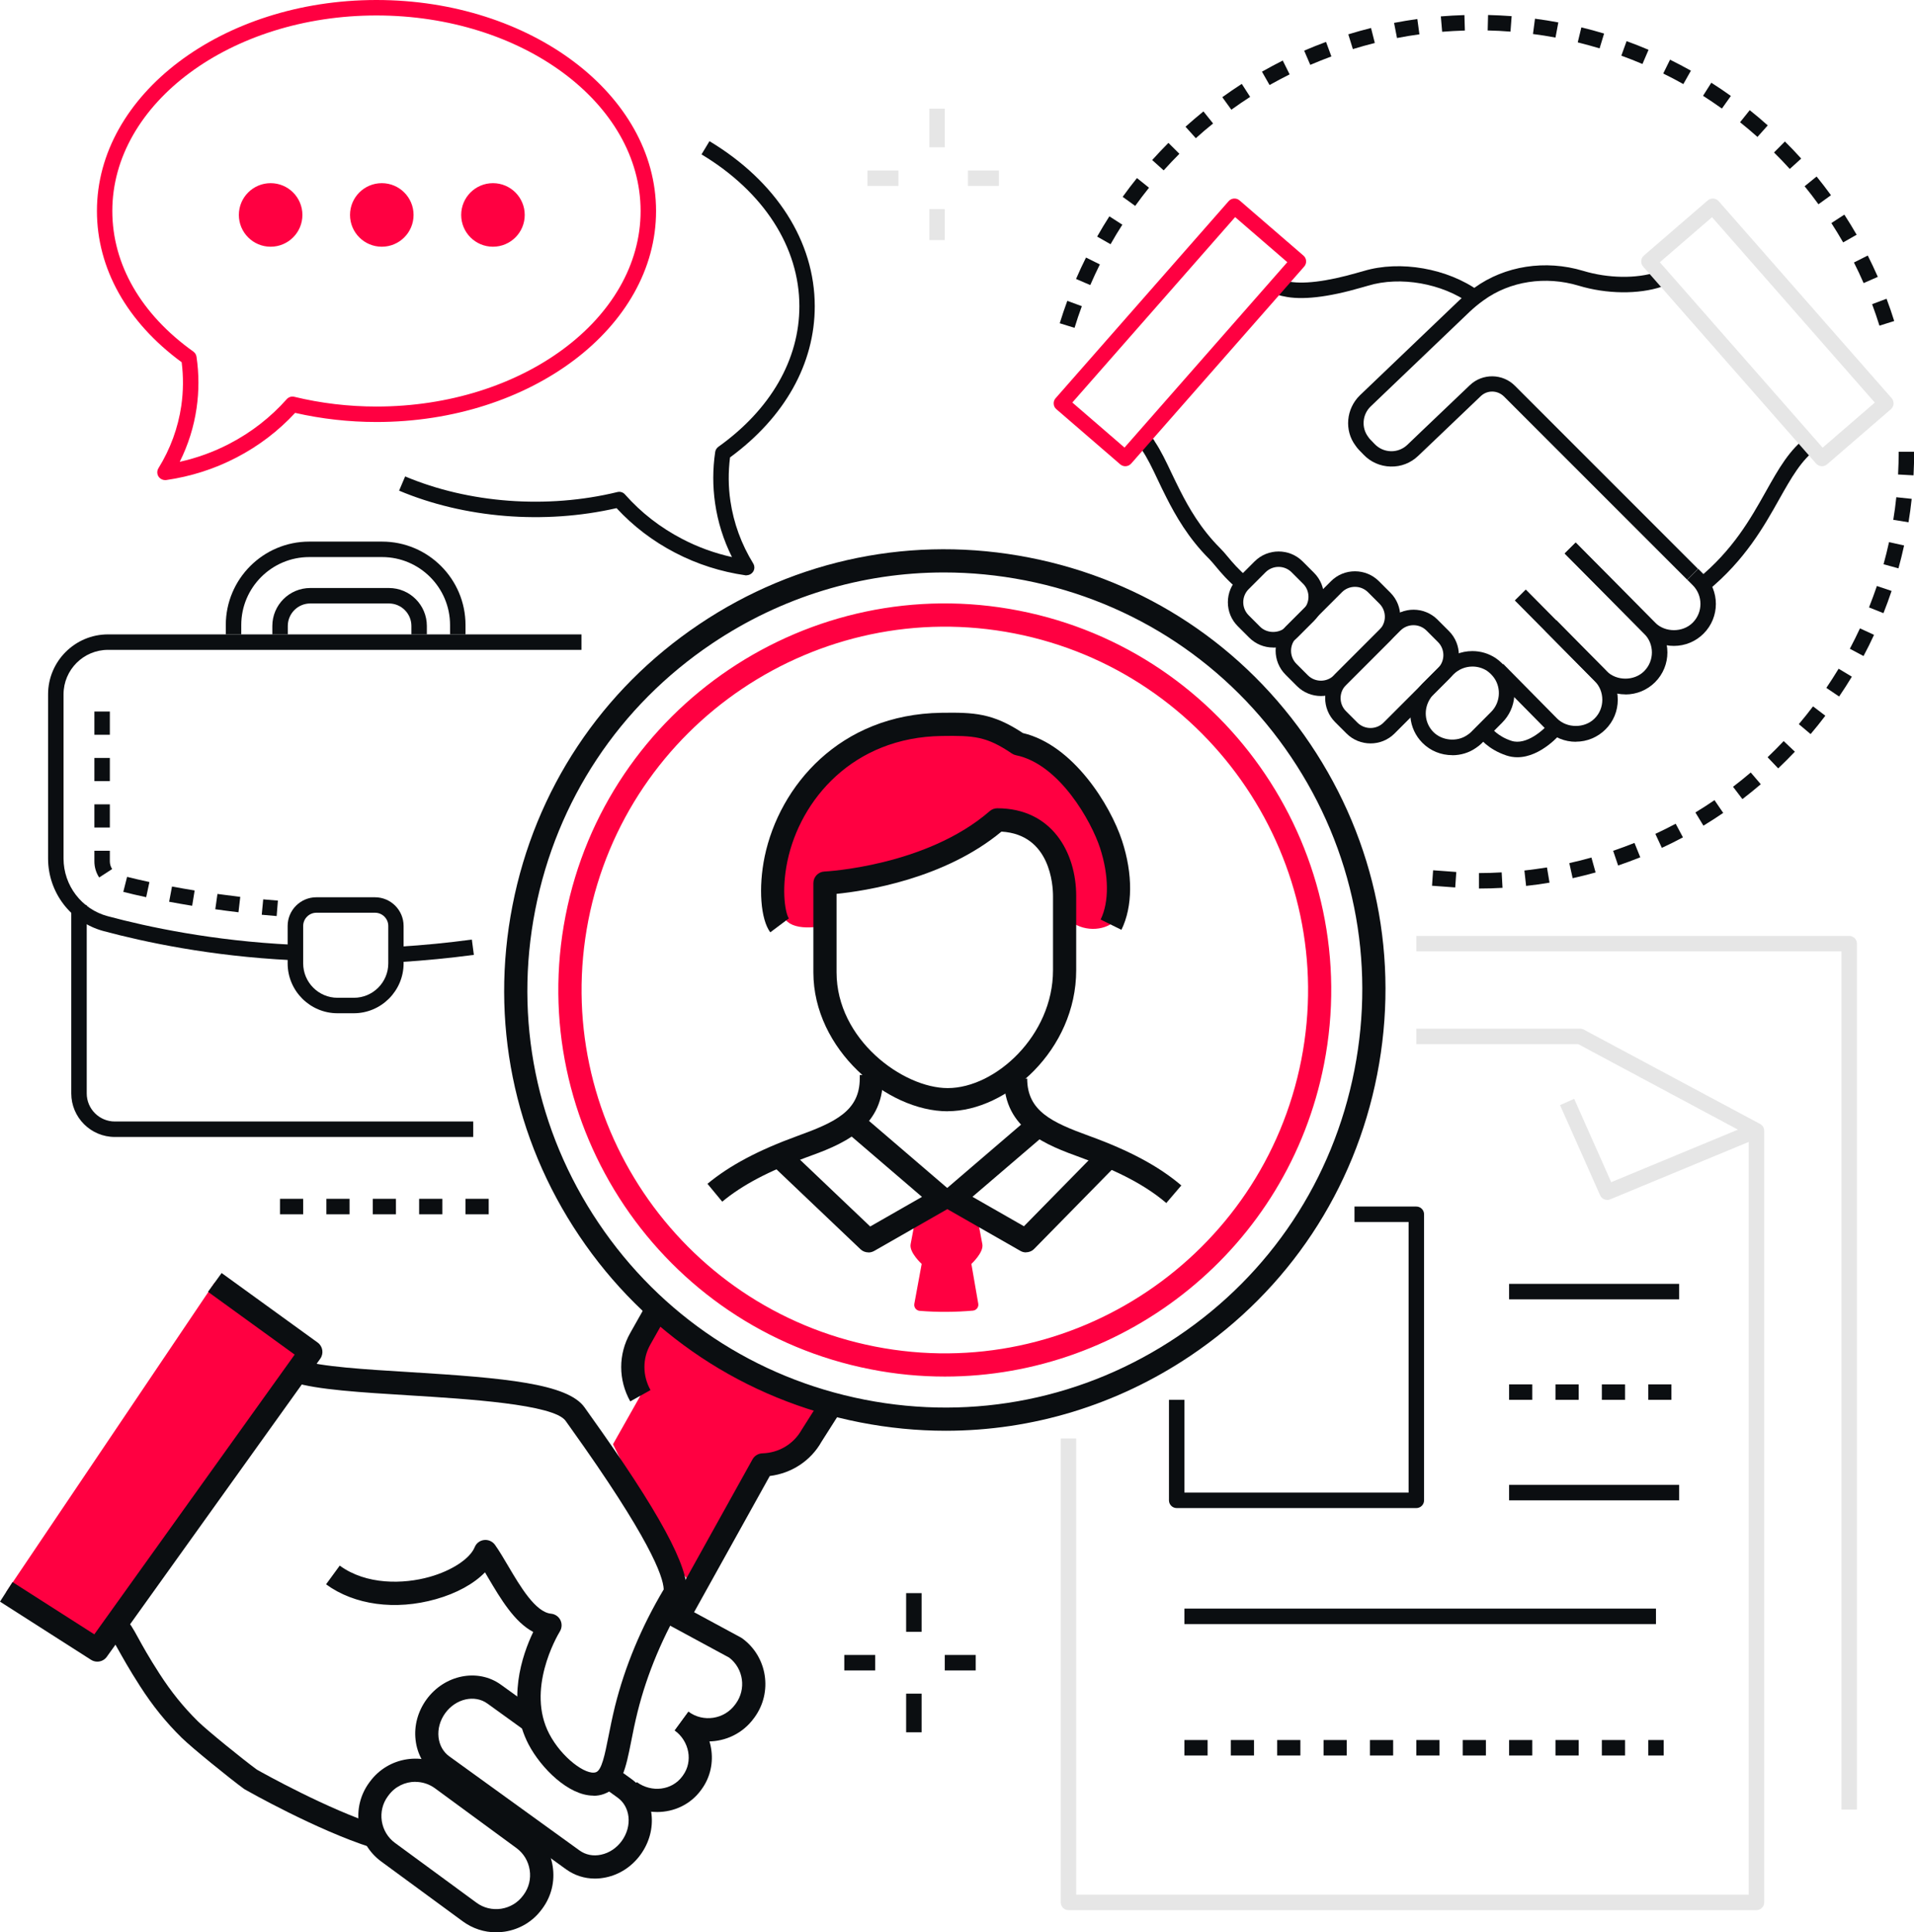
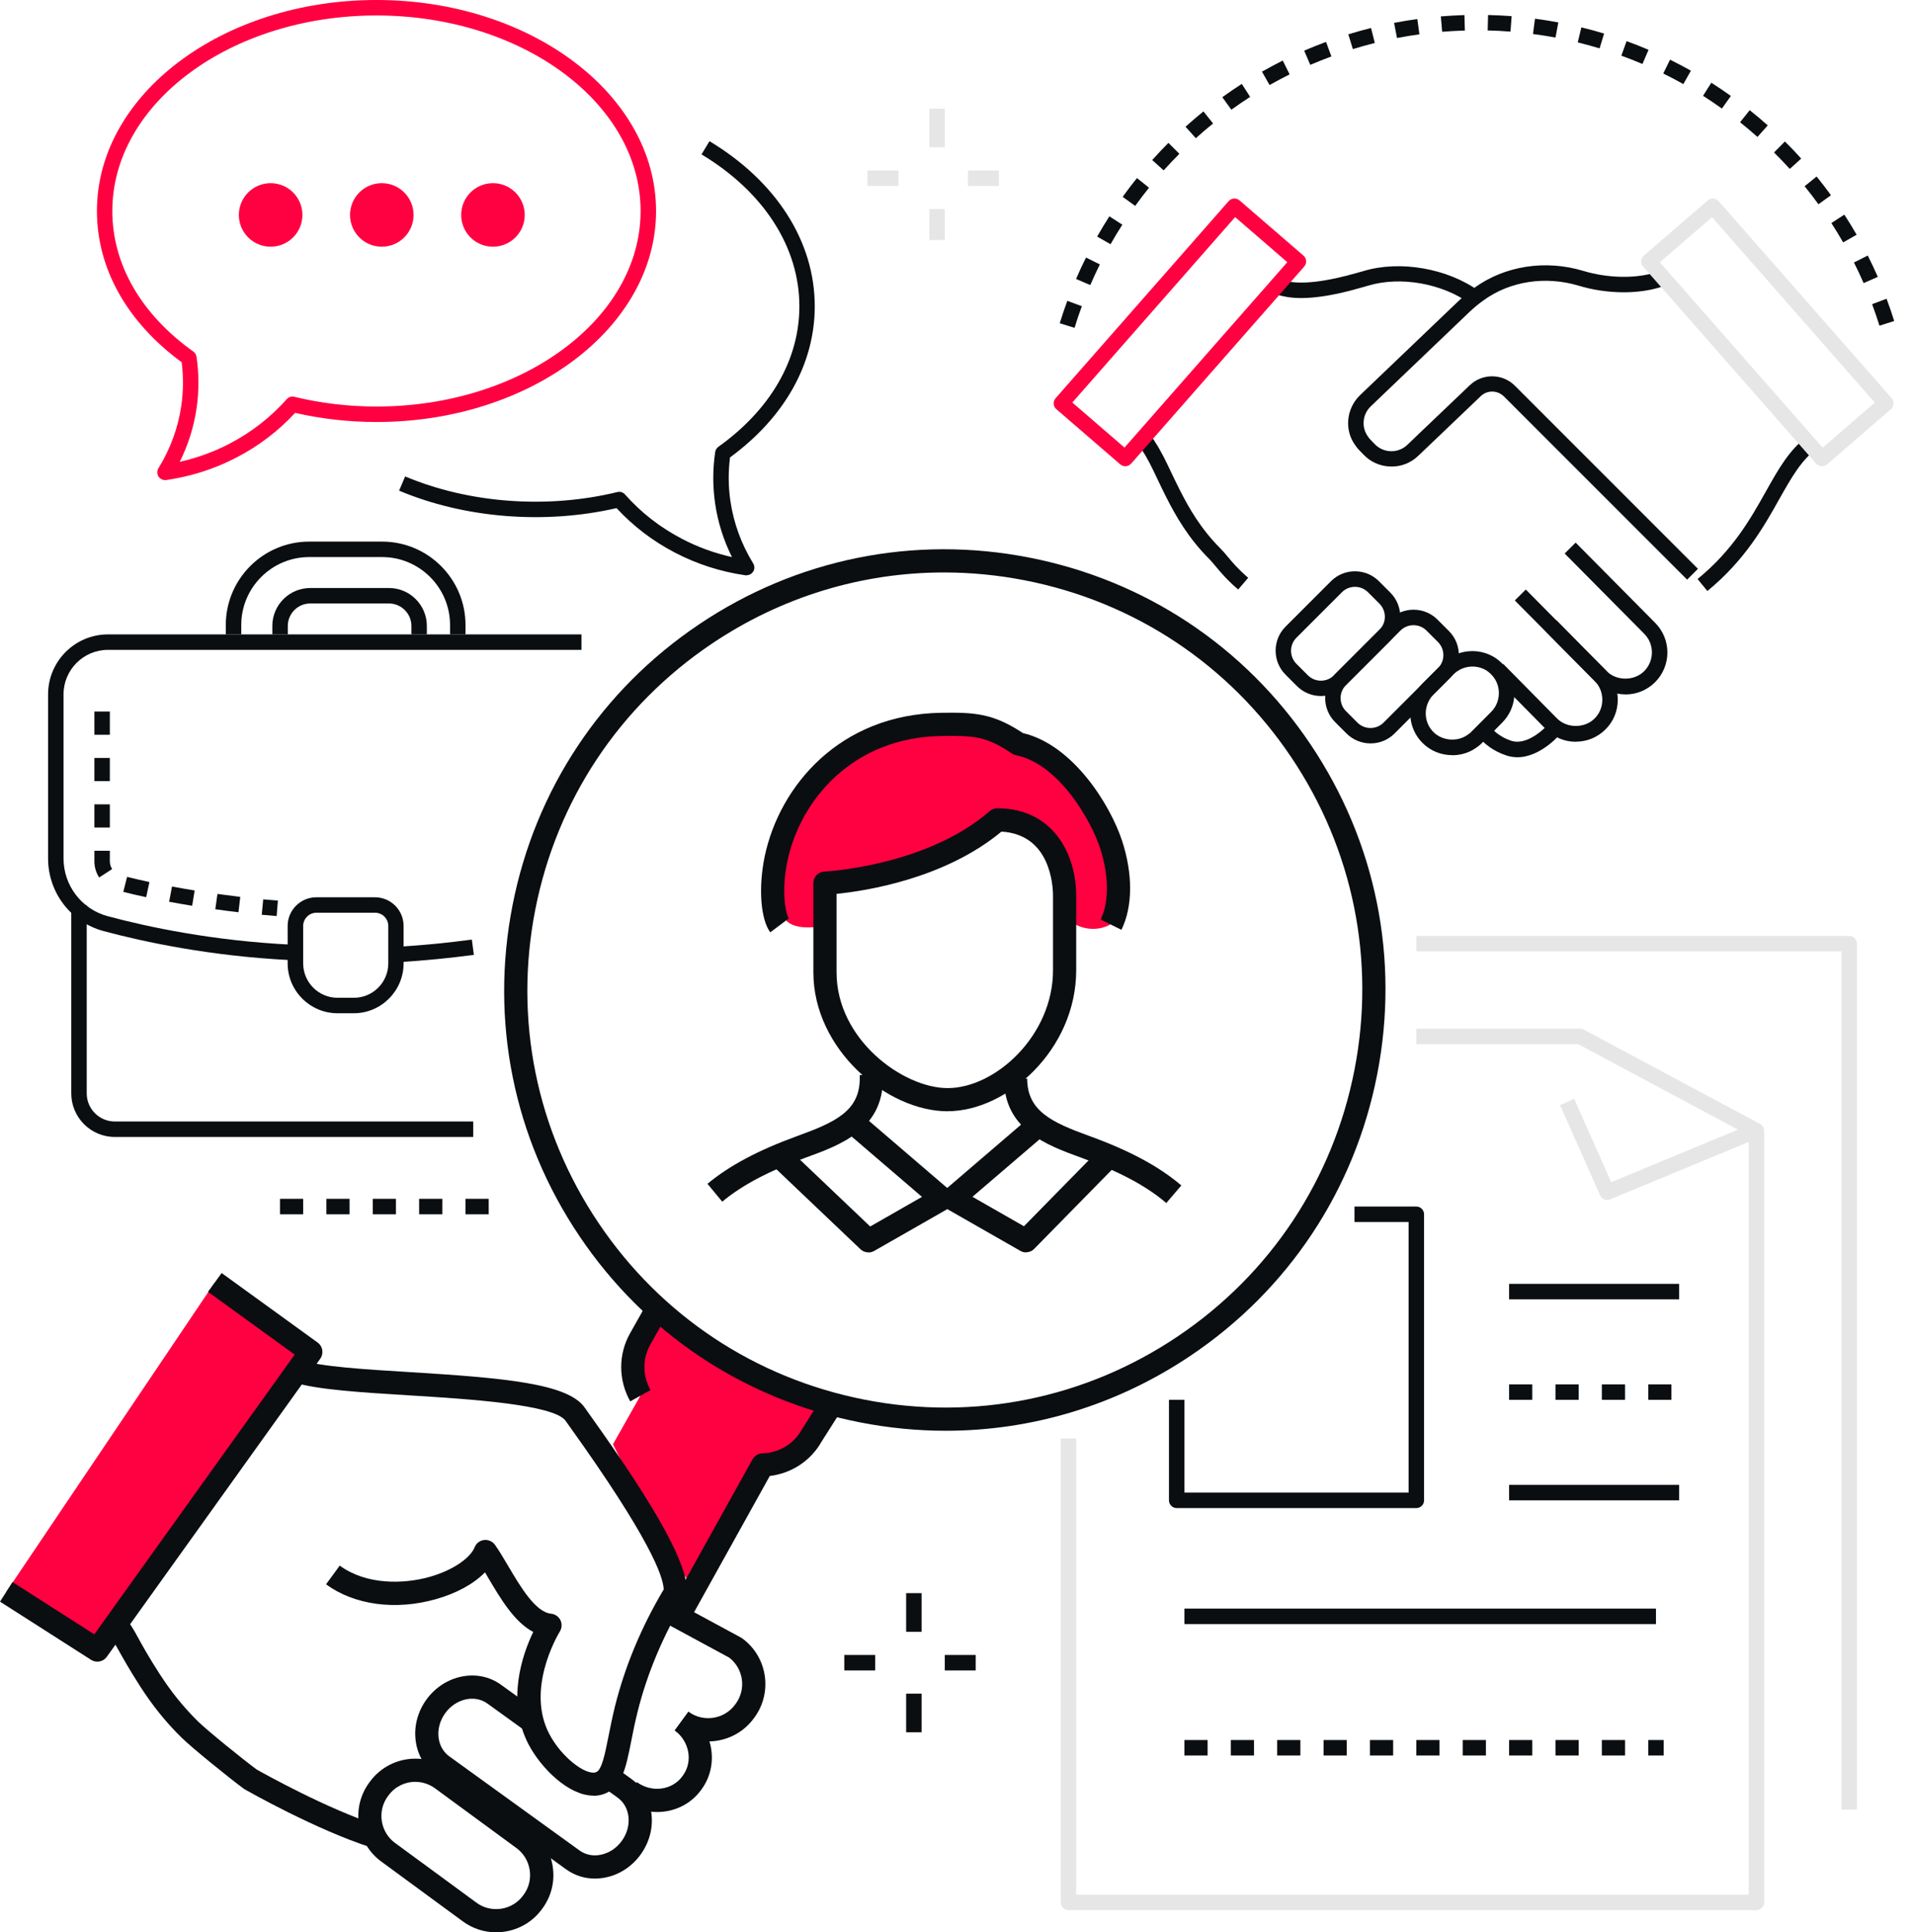
<svg xmlns="http://www.w3.org/2000/svg" id="Layer_2" viewBox="0 0 247.6 249.92">
  <defs>
    <style>.cls-1{fill:#e6e6e6;}.cls-2{fill:#ff0041;}.cls-3{fill:#0b0e11;}</style>
  </defs>
  <g id="Icons">
    <g>
      <g>
        <rect class="cls-3" x="117.22" y="206.05" width="2" height="5" />
        <rect class="cls-3" x="117.22" y="219.05" width="2" height="5" />
        <rect class="cls-3" x="109.22" y="214.05" width="4" height="2" />
        <rect class="cls-3" x="122.22" y="214.05" width="4" height="2" />
      </g>
      <g>
        <rect class="cls-1" x="120.22" y="14.05" width="2" height="5" />
        <rect class="cls-1" x="120.22" y="27.05" width="2" height="4" />
        <rect class="cls-1" x="112.22" y="22.05" width="4" height="2" />
        <rect class="cls-1" x="125.22" y="22.05" width="4" height="2" />
      </g>
      <g>
        <path class="cls-3" d="m61.22,147.05H14.85c-3.1,0-5.63-2.52-5.63-5.63v-24.37h2v24.37c0,2,1.63,3.63,3.63,3.63h46.37v2Z" />
        <path class="cls-3" d="m51.77,124.44l-.12-2c3.13-.19,6.29-.5,9.39-.92l.26,1.98c-3.15.42-6.35.73-9.53.93Z" />
        <path class="cls-3" d="m37.63,124.18c-10.37-.51-18.91-2.33-24.24-3.76-4.22-1.13-7.17-4.99-7.17-9.38v-21.24c0-4.27,3.48-7.75,7.75-7.75h61.25v2H13.97c-3.17,0-5.75,2.58-5.75,5.75v21.24c0,3.48,2.34,6.55,5.69,7.45,5.24,1.41,13.63,3.19,23.82,3.69l-.1,2Z" />
        <path class="cls-3" d="m35.79,118.48c-.65-.05-1.29-.11-1.93-.17l.19-1.99c.63.06,1.26.11,1.9.16l-.16,1.99Zm-4.94-.49c-1.02-.12-2.02-.25-3-.39l.28-1.98c.96.13,1.95.26,2.95.38l-.23,1.99Zm-5.99-.84c-1.03-.17-2.03-.34-2.98-.52l.37-1.97c.94.17,1.92.35,2.93.51l-.32,1.97Zm-5.95-1.11c-1.08-.23-2.07-.46-2.96-.69l.49-1.94c.87.22,1.83.44,2.89.67l-.42,1.96Zm-6.08-2.55c-.41-.62-.62-1.35-.62-2.09v-1.37h2v1.37c0,.35.1.7.3,1l-1.68,1.09Zm1.38-6.46h-2v-3h2v3Zm0-6h-2v-3h2v3Zm0-6h-2v-3h2v3Z" />
        <path class="cls-3" d="m60.22,82.05h-2v-1.21c0-4.84-3.94-8.79-8.79-8.79h-9.43c-4.84,0-8.79,3.94-8.79,8.79v1.21h-2v-1.21c0-5.95,4.84-10.79,10.79-10.79h9.43c5.95,0,10.79,4.84,10.79,10.79v1.21Z" />
        <path class="cls-3" d="m55.22,82.05h-2v-1.09c0-1.61-1.31-2.91-2.91-2.91h-10.17c-1.61,0-2.91,1.31-2.91,2.91v1.09h-2v-1.09c0-2.71,2.2-4.91,4.91-4.91h10.17c2.71,0,4.91,2.2,4.91,4.91v1.09Z" />
        <path class="cls-3" d="m45.77,131.05h-2.11c-3.55,0-6.45-2.89-6.45-6.45v-4.84c0-2.05,1.67-3.71,3.71-3.71h7.58c2.05,0,3.71,1.66,3.71,3.71v4.84c0,3.55-2.89,6.45-6.45,6.45Zm-4.84-13c-.94,0-1.71.77-1.71,1.71v4.84c0,2.45,1.99,4.45,4.45,4.45h2.11c2.45,0,4.45-1.99,4.45-4.45v-4.84c0-.94-.77-1.71-1.71-1.71h-7.58Z" />
      </g>
      <g>
-         <path class="cls-2" d="m122.24,178.04c-3.17,0-6.39-.3-9.62-.94-27.05-5.29-44.75-31.61-39.46-58.66,5.29-27.05,31.61-44.76,58.66-39.46,27.05,5.29,44.75,31.61,39.46,58.66-4.66,23.82-25.63,40.4-49.04,40.4Zm-46.13-59.02c-4.97,25.43,11.67,50.16,37.09,55.14,25.43,4.98,50.16-11.67,55.14-37.09,4.97-25.43-11.67-50.16-37.09-55.14-25.42-4.97-50.16,11.67-55.14,37.09h0Z" />
        <polygon class="cls-2" points="27.78 165.87 40.2 174.87 12.58 213.41 .81 205.89 27.78 165.87" />
        <path class="cls-2" d="m84.49,170.2l-1.66,2.94c-1.34,2.38-1.23,5.16.01,7.38l-3.54,6.27,7.04,14.31,3.38,4.11,8.94-15.76c2.55-.08,5-1.42,6.34-3.8l1.66-2.94-22.17-12.52Z" />
-         <path class="cls-2" d="m125.89,169.51c-2.29.2-4.6.22-6.92.03-.45-.04-.77-.46-.69-.91l.95-5.16s-1.63-1.48-1.43-2.55l.6-3.17c.15-.81.83-1.39,1.61-1.71h4.86c.78.32,1.46.9,1.61,1.71l.6,3.17c.2,1.07-1.42,2.55-1.42,2.55l.89,5.14c.08.44-.24.86-.68.9Z" />
-         <path class="cls-3" d="m48.02,238.95c-7.15-2.3-15.97-7.3-16.34-7.51-.05-.03-.1-.06-.14-.09-1.8-1.32-6.69-5.27-8.03-6.59-2.04-2-3.75-4.12-5.39-6.67-1.45-2.25-2.31-3.82-2.89-4.85-.46-.83-.79-1.43-.99-1.59l1.9-2.32c.65.53,1.05,1.26,1.71,2.46.58,1.06,1.38,2.51,2.78,4.68,1.52,2.36,3.1,4.31,4.97,6.16,1.22,1.2,5.87,4.96,7.63,6.25.87.49,9.18,5.13,15.7,7.22l-.92,2.86Z" />
+         <path class="cls-3" d="m48.02,238.95c-7.15-2.3-15.97-7.3-16.34-7.51-.05-.03-.1-.06-.14-.09-1.8-1.32-6.69-5.27-8.03-6.59-2.04-2-3.75-4.12-5.39-6.67-1.45-2.25-2.31-3.82-2.89-4.85-.46-.83-.79-1.43-.99-1.59l1.9-2.32c.65.53,1.05,1.26,1.71,2.46.58,1.06,1.38,2.51,2.78,4.68,1.52,2.36,3.1,4.31,4.97,6.16,1.22,1.2,5.87,4.96,7.63,6.25.87.49,9.18,5.13,15.7,7.22Z" />
        <path class="cls-3" d="m91.61,225.22c-1.5,0-3.01-.46-4.31-1.41l1.77-2.42c1.91,1.4,4.62.99,6.02-.92l.09-.12c1.38-1.89,1-4.54-.85-5.96l-8.06-4.36,1.43-2.64,8.16,4.41c.06.03.12.07.17.11,3.25,2.38,3.95,6.97,1.57,10.22l-.09.12c-1.43,1.95-3.65,2.98-5.9,2.98Z" />
        <path class="cls-3" d="m85.01,234.36c-1.52,0-3.07-.47-4.4-1.45l1.77-2.42c1.92,1.4,4.55,1.07,5.88-.74l.08-.11c1.33-1.81.85-4.43-1.06-5.83l1.77-2.42c3.25,2.38,4.01,6.88,1.71,10.03l-.08.11c-1.36,1.86-3.49,2.83-5.68,2.83Z" />
        <path class="cls-3" d="m64.18,249.92c-1.54,0-3.04-.49-4.3-1.41l-10.55-7.74c-1.57-1.15-2.6-2.85-2.89-4.78-.3-1.93.17-3.86,1.32-5.43l.09-.12c2.38-3.25,6.96-3.95,10.21-1.57l10.55,7.74c1.57,1.15,2.6,2.85,2.89,4.78.3,1.93-.17,3.86-1.32,5.43l-.09.12c-1.15,1.57-2.85,2.59-4.78,2.89-.38.06-.76.09-1.13.09Zm-10.44-19.47c-1.33,0-2.64.61-3.48,1.76l-.09.12c-.68.92-.95,2.06-.78,3.2.18,1.14.78,2.14,1.7,2.82l10.55,7.74c.92.68,2.06.95,3.2.78,1.14-.18,2.14-.78,2.82-1.7l.09-.12c.67-.92.95-2.06.77-3.2-.18-1.14-.78-2.14-1.7-2.82l-10.55-7.74c-.77-.56-1.66-.83-2.54-.83Z" />
        <path class="cls-3" d="m76.76,232.24c-3.22,0-6.78-3.57-8.38-6.62-2.9-5.56-.83-11.57.6-14.55-2.44-1.28-4.22-4.29-5.83-7.01-.14-.24-.28-.47-.41-.7-1.44,1.48-3.66,2.71-6.35,3.47-5.24,1.48-10.55.76-14.21-1.92l1.77-2.42c3.44,2.52,8.25,2.41,11.62,1.46,2.89-.81,5.23-2.36,5.84-3.85.21-.51.67-.86,1.22-.92.54-.06,1.08.18,1.4.62.56.79,1.12,1.74,1.71,2.74,1.57,2.66,3.53,5.98,5.55,6.17.51.05.97.36,1.2.82.23.46.21,1.01-.05,1.45-.46.76-4.37,7.57-1.39,13.27,1.61,3.09,4.78,5.42,6.05,4.96.74-.26,1.14-2.25,1.6-4.56.23-1.17.5-2.5.86-3.98,1.29-5.15,3.4-10.23,6.3-15.1-.06-1.73-1.89-6.71-12.1-20.97l-.59-.83c-1.52-2.15-12.8-2.84-20.26-3.3-6.14-.38-11.94-.73-14.92-1.69l.92-2.86c2.62.84,8.24,1.19,14.19,1.55,12.18.75,20.33,1.47,22.52,4.56l.58.82c9.08,12.69,12.98,19.88,12.64,23.31-.02.22-.09.44-.21.63-2.84,4.72-4.91,9.64-6.15,14.61-.35,1.41-.61,2.7-.83,3.83-.69,3.46-1.18,5.97-3.53,6.8-.44.16-.89.23-1.34.23Z" />
        <path class="cls-3" d="m12.58,214.91c-.28,0-.56-.08-.81-.24l-11.77-7.52,1.62-2.53,10.58,6.76,25.92-36.18-11.21-8.12,1.76-2.43,12.42,8.99c.67.48.82,1.42.34,2.09l-27.61,38.55c-.29.41-.75.63-1.22.63Z" />
        <path class="cls-3" d="m76.96,242.97c-1.35,0-2.63-.41-3.73-1.2l-16.86-12.18c-1.47-1.06-2.4-2.68-2.61-4.56-.21-1.82.29-3.67,1.4-5.21,2.33-3.22,6.66-4.09,9.65-1.92l4.49,3.24-1.76,2.43-4.49-3.24c-1.65-1.19-4.1-.63-5.46,1.25-.67.93-.98,2.04-.86,3.12.12,1.02.61,1.9,1.39,2.46l16.86,12.18c.78.56,1.76.76,2.77.54,1.06-.22,2.02-.86,2.69-1.79.67-.93.98-2.04.86-3.12-.12-1.02-.61-1.9-1.39-2.46l-1.41-1.02,1.76-2.43,1.41,1.02c1.47,1.06,2.4,2.68,2.61,4.56.21,1.82-.29,3.67-1.4,5.21-1.11,1.54-2.71,2.6-4.51,2.97-.48.1-.95.15-1.42.15Z" />
        <path class="cls-2" d="m132.74,95.59c6.9,2.76,11.13,12.04,12.04,15.74.86,3.5.38,5.78-.32,7.57-1.27,1.43-3.98,1.73-5.89.32,0,0-.78-2.52-.78-3.09,0-4.51-2.21-9.78-8.49-9.78-8.49,7.52-21.77,8.28-21.77,8.28l-.17,4.91c-2.71.73-5.89.64-6.13-1.58v-4.03c.79-7.88,4.28-14.42,10.99-17.79,5.03-2.53,10.44-4.33,20.53-.54Z" />
        <path class="cls-3" d="m99.65,120.59c-1.26-1.68-1.56-5.8-.73-9.81,1.91-9.12,9.71-18.4,22.85-18.59,4.22-.06,6.64.03,10.55,2.62,6.51,1.53,11.31,9.3,12.83,13.92,1.42,4.33,1.39,8.54-.08,11.53l-2.69-1.33c1.11-2.26,1.08-5.72-.08-9.27-1.12-3.42-5.25-10.84-10.87-11.98-.19-.04-.38-.12-.54-.23-3.29-2.23-4.9-2.32-9.07-2.26-11.48.16-18.3,8.25-19.96,16.2-.83,3.98-.21,6.86.19,7.39l-2.4,1.8Z" />
        <path class="cls-3" d="m93.43,155.42l-1.91-2.31c2.87-2.38,6.58-4.35,11.67-6.2,4.85-1.76,8.03-3.23,8.03-7.42v-.45h3v.45c0,6.61-5.55,8.62-10.01,10.24-4.76,1.73-8.19,3.54-10.78,5.69Z" />
        <path class="cls-3" d="m150.88,155.6c-2.61-2.23-6.11-4.09-10.99-5.86-4.46-1.62-10.01-3.63-10.01-10.24h3c0,4.19,3.18,5.66,8.03,7.42,5.23,1.9,9.02,3.94,11.91,6.4l-1.95,2.28Z" />
        <path class="cls-3" d="m122.6,143.73c-7.87,0-17.38-8.01-17.38-17.97v-11.54c0-.8.63-1.46,1.43-1.5.13,0,13.18-.68,21.38-7.81.27-.24.62-.37.98-.37,7.05,0,10.21,5.7,10.21,11.34v9.6c0,10.27-8.94,18.24-16.62,18.24Zm-14.38-28.12v10.15c0,8.68,8.59,14.97,14.38,14.97,6.17,0,13.62-6.8,13.62-15.24v-9.6c0-1.36-.33-7.97-6.67-8.33-7.38,6.12-17.58,7.67-21.33,8.05Z" />
        <path class="cls-3" d="m132.73,161.98c-.25,0-.51-.06-.74-.2l-9.52-5.44c-.42-.24-.7-.67-.75-1.16-.05-.49.15-.96.52-1.28l11.16-9.57,1.95,2.28-9.55,8.18,6.66,3.81,9.93-10.12,2.14,2.1-10.74,10.94c-.29.3-.68.45-1.07.45Z" />
        <path class="cls-3" d="m122.34,185.05c-3.67,0-7.37-.36-11.06-1.08-14.94-2.92-27.85-11.49-36.34-24.12-8.5-12.63-11.57-27.81-8.64-42.75,2.92-14.94,11.49-27.85,24.12-36.34,12.63-8.5,27.82-11.57,42.75-8.64,14.94,2.92,27.85,11.49,36.34,24.12,8.5,12.63,11.57,27.81,8.64,42.75-2.92,14.94-11.49,27.85-24.12,36.34-9.51,6.4-20.48,9.72-31.69,9.72Zm-.23-111.01c-10.63,0-21.01,3.15-30.02,9.21-11.97,8.05-20.08,20.28-22.85,34.43-2.77,14.15.14,28.54,8.19,40.5,8.05,11.97,20.28,20.08,34.43,22.85,14.15,2.77,28.54-.14,40.5-8.19,11.97-8.05,20.08-20.28,22.85-34.43,2.77-14.15-.14-28.54-8.19-40.5-8.05-11.97-20.28-20.08-34.43-22.85-3.49-.68-7-1.02-10.48-1.02Z" />
        <path class="cls-3" d="m112.34,161.98c-.38,0-.75-.14-1.03-.41l-11.63-11.06,2.07-2.17,10.82,10.29,6.7-3.83-10.1-8.66,1.95-2.28,11.72,10.05c.37.32.56.79.52,1.28-.05.49-.33.92-.75,1.16l-9.52,5.44c-.23.13-.49.2-.74.2Z" />
        <path class="cls-3" d="m89.28,209.43l-2.62-1.46,10.69-19.23c.26-.46.74-.75,1.27-.77,2.14-.06,4.04-1.2,5.08-3.04l2.34-3.69,2.53,1.61-2.3,3.62c-1.38,2.45-3.85,4.08-6.69,4.43l-10.3,18.53Z" />
        <path class="cls-3" d="m81.53,181.25c-1.56-2.79-1.56-6.1,0-8.85l1.66-2.94,2.61,1.48-1.66,2.94c-1.04,1.83-1.03,4.04.01,5.91l-2.62,1.46Z" />
      </g>
      <g>
        <path class="cls-3" d="m220.87,76.44l-1.27-1.55c4.59-3.76,6.84-7.77,8.83-11.31,1.65-2.94,3.07-5.48,5.45-7.19l1.17,1.63c-2.02,1.45-3.34,3.81-4.88,6.54-1.97,3.51-4.42,7.88-9.3,11.88Z" />
        <path class="cls-3" d="m170.88,90.02c-1.12,0-2.25-.43-3.1-1.28l-1.48-1.48c-1.71-1.71-1.71-4.5,0-6.21l5.88-5.88c.83-.83,1.93-1.28,3.1-1.28s2.28.46,3.1,1.28l1.48,1.48c1.71,1.71,1.71,4.5,0,6.21l-5.88,5.88c-.86.86-1.98,1.28-3.1,1.28Zm4.4-14.12c-.64,0-1.24.25-1.69.7l-5.88,5.88c-.93.93-.93,2.45,0,3.38l1.48,1.48c.93.93,2.45.93,3.38,0l5.88-5.88c.93-.93.93-2.45,0-3.38l-1.48-1.48c-.45-.45-1.05-.7-1.69-.7Z" />
-         <path class="cls-3" d="m164.7,83.75c-1.18,0-2.28-.46-3.1-1.28l-1.48-1.48c-.83-.83-1.28-1.93-1.28-3.1s.46-2.28,1.28-3.1l2.18-2.18c1.71-1.71,4.5-1.71,6.21,0l1.48,1.48c1.71,1.71,1.71,4.5,0,6.21l-2.18,2.18c-.83.83-1.93,1.28-3.1,1.28Zm.7-10.43c-.61,0-1.22.23-1.69.7l-2.18,2.18c-.45.45-.7,1.05-.7,1.69s.25,1.24.7,1.69l1.48,1.48c.9.9,2.48.9,3.38,0l2.18-2.18c.93-.93.93-2.45,0-3.38l-1.48-1.48c-.47-.47-1.08-.7-1.69-.7Z" />
        <path class="cls-3" d="m187.87,97.67c-1.46,0-2.83-.56-3.85-1.58-1.85-1.85-2.11-4.75-.63-6.91.16-.27.39-.52.6-.75l2.63-2.63c1.03-1.03,2.39-1.59,3.85-1.59,1.07,0,2.1.31,2.99.89.02.02.05.03.07.05.27.18.51.39.78.65.22.22.42.46.62.74,1.51,2.17,1.25,5.08-.62,6.94l-2.6,2.62c-.27.27-.54.48-.82.66-.85.59-1.91.92-3.02.92Zm2.61-11.46c-.92,0-1.79.36-2.44,1l-2.61,2.61c-.12.13-.27.29-.36.45-.97,1.41-.8,3.24.36,4.41,1.12,1.12,3.04,1.31,4.36.4.2-.13.35-.24.5-.39l2.61-2.62c1.16-1.15,1.33-3.03.4-4.37-.13-.18-.26-.34-.4-.48-.18-.18-.33-.31-.48-.41-.02-.01-.04-.03-.06-.05-.56-.36-1.21-.55-1.88-.55Z" />
        <path class="cls-3" d="m177.29,96.15c-1.12,0-2.25-.43-3.1-1.28l-1.48-1.48c-1.71-1.71-1.71-4.5,0-6.21l7.04-7.04c1.71-1.71,4.5-1.71,6.21,0l1.48,1.48c1.71,1.71,1.71,4.5,0,6.21l-7.04,7.04c-.86.86-1.98,1.28-3.1,1.28Zm5.56-15.29c-.61,0-1.22.23-1.69.7l-7.04,7.04c-.93.93-.93,2.45,0,3.38l1.48,1.48c.93.93,2.45.93,3.38,0l7.04-7.04c.93-.93.93-2.45,0-3.38l-1.48-1.48c-.47-.47-1.08-.7-1.69-.7Z" />
        <path class="cls-3" d="m160.18,76.25c-1.46-1.25-2.25-2.2-2.89-2.97-.29-.35-.55-.66-.83-.95-2.74-2.72-4.41-5.69-5.57-7.98-.41-.8-.78-1.58-1.13-2.32-.71-1.5-1.33-2.79-2.03-3.82-.03-.05-.06-.1-.09-.15-.02-.04-.06-.08-.09-.12l1.6-1.2c.08.11.18.24.27.42.76,1.14,1.43,2.54,2.13,4.02.35.73.71,1.49,1.11,2.27,1.09,2.15,2.66,4.94,5.2,7.47.33.33.63.68.96,1.08.62.74,1.32,1.59,2.65,2.73l-1.3,1.52Z" />
        <path class="cls-3" d="m190.18,39.27c-3.61-2.62-9.04-3.58-13.2-2.32-.27.08-.54.16-.81.23-4.4,1.28-7.82,1.67-10.12,1.14-.15-.02-.36-.07-.56-.14-.09-.03-.16-.06-.21-.08l.45-.89.28-.96.11.04c.1.03.2.05.31.07,2.01.46,5.18.07,9.23-1.1.28-.07.52-.14.75-.21,4.72-1.42,10.86-.34,14.95,2.62l-1.17,1.62Z" />
        <path class="cls-3" d="m210.27,89.81c-1.45,0-2.82-.56-3.84-1.59l-6.5-6.59,1.42-1.4,6.49,6.58c1.28,1.28,3.56,1.29,4.85,0,1.34-1.34,1.34-3.52,0-4.85l-10.28-10.37,1.42-1.41,10.28,10.37c2.12,2.12,2.12,5.56,0,7.68-1.02,1.02-2.39,1.59-3.84,1.59Z" />
-         <path class="cls-3" d="m216.54,83.54c-1.45,0-2.82-.56-3.84-1.59l-10.28-10.37,1.42-1.41,10.28,10.37c1.28,1.28,3.56,1.29,4.85,0,1.34-1.34,1.34-3.52,0-4.86l-.7-.7,1.41-1.41.7.7c2.12,2.12,2.12,5.56,0,7.68-1.02,1.02-2.39,1.59-3.84,1.59Z" />
        <path class="cls-3" d="m203.86,95.94c-1.45,0-2.82-.56-3.84-1.59l-6.97-7.06,1.42-1.41,6.96,7.05c1.28,1.28,3.56,1.29,4.85,0,.65-.64,1-1.51,1-2.43s-.35-1.78-1-2.43l-10.32-10.41,1.42-1.41,10.32,10.41c1.02,1.02,1.58,2.38,1.58,3.84s-.56,2.82-1.59,3.84c-1.02,1.02-2.39,1.59-3.84,1.59Z" />
        <path class="cls-3" d="m218.26,74.98l-23.68-23.68c-.85-.85-2.18-.88-3.04-.05-1.85,1.77-4.45,4.25-6.2,5.92-1.02.98-1.75,1.67-1.88,1.79-.96.92-2.22,1.42-3.57,1.38-1.34-.03-2.58-.58-3.5-1.54l-.6-.62c-.17-.19-.32-.36-.44-.55-1.46-1.94-1.23-4.76.58-6.51l12.79-12.23c.64-.61,1.32-1.18,2.03-1.68,3.91-2.83,9.16-3.65,14.05-2.18,3.23.98,6.9,1.03,9.56.15l.63,1.9c-3.04,1.01-7.17.96-10.77-.13-4.29-1.29-8.89-.59-12.3,1.89-.64.46-1.25.96-1.82,1.5l-12.79,12.23c-1.08,1.04-1.22,2.74-.32,3.93.1.16.18.24.26.33l.58.6c.55.58,1.3.91,2.1.93.78.02,1.56-.28,2.13-.83.12-.12.86-.82,1.88-1.8,1.75-1.67,4.34-4.14,6.2-5.91,1.63-1.56,4.25-1.53,5.84.08l23.67,23.67-1.41,1.41Z" />
        <path class="cls-3" d="m196.29,97.94c-.46,0-.94-.07-1.42-.23-2.42-.81-3.46-2.26-3.57-2.43l1.65-1.12-.83.56.82-.57s.78,1.07,2.56,1.66c1.96.66,4.27-1.48,4.99-2.36l1.55,1.27c-.12.15-2.67,3.22-5.75,3.22Z" />
        <path class="cls-1" d="m235.69,60.3c-.28,0-.55-.12-.75-.34l-22.38-25.48c-.18-.2-.26-.46-.25-.73.02-.27.14-.51.34-.69l8.27-7.14c.42-.36,1.04-.31,1.41.1l22.38,25.48c.18.2.26.46.25.73-.02.27-.14.51-.34.69l-8.27,7.14c-.19.16-.42.24-.65.24Zm-20.97-26.38l21.06,23.98,6.75-5.83-21.06-23.98-6.75,5.83Z" />
        <path class="cls-2" d="m145.57,60.3c-.23,0-.46-.08-.65-.24l-8.27-7.14c-.2-.17-.33-.42-.34-.69-.02-.27.07-.53.25-.73l22.38-25.48c.36-.41.99-.46,1.41-.1l8.27,7.14c.2.17.33.42.34.69.02.27-.07.53-.25.73l-22.38,25.48c-.2.22-.47.34-.75.34Zm-6.85-8.24l6.75,5.83,21.06-23.98-6.75-5.83-21.06,23.98Z" />
        <path class="cls-3" d="m139,42.4l-1.91-.59c.3-.97.63-1.95.98-2.9l1.88.69c-.34.91-.65,1.85-.94,2.79Zm104.13-.28c-.29-.93-.61-1.87-.95-2.78l1.87-.7c.36.95.69,1.92.99,2.88l-1.91.6Zm-102.09-5.25l-1.84-.79c.4-.94.84-1.87,1.29-2.77l1.79.89c-.43.87-.85,1.77-1.24,2.67Zm100.04-.26c-.39-.9-.81-1.79-1.25-2.66l1.79-.9c.45.9.89,1.83,1.3,2.76l-1.83.8Zm-97.41-5.02l-1.74-.99c.5-.88,1.03-1.76,1.58-2.62l1.68,1.08c-.53.82-1.04,1.67-1.52,2.52Zm94.77-.23c-.49-.85-1-1.69-1.53-2.51l1.68-1.09c.55.85,1.09,1.73,1.59,2.6l-1.74.99Zm-91.59-4.73l-1.62-1.17c.59-.82,1.21-1.64,1.85-2.43l1.56,1.25c-.61.76-1.21,1.55-1.78,2.34Zm88.39-.21c-.57-.79-1.17-1.57-1.79-2.33l1.55-1.26c.64.79,1.27,1.6,1.86,2.42l-1.62,1.17Zm-84.7-4.38l-1.49-1.34c.68-.76,1.39-1.5,2.1-2.22l1.42,1.41c-.69.69-1.37,1.41-2.03,2.14Zm80.99-.19c-.66-.73-1.34-1.44-2.04-2.13l1.41-1.42c.72.71,1.43,1.45,2.11,2.21l-1.48,1.34Zm-76.83-3.97l-1.34-1.49c.76-.68,1.54-1.34,2.32-1.98l1.25,1.56c-.76.61-1.51,1.25-2.24,1.91Zm72.65-.17c-.73-.65-1.49-1.29-2.25-1.9l1.25-1.56c.79.63,1.58,1.29,2.33,1.97l-1.33,1.49Zm-68.06-3.52l-1.17-1.62c.82-.59,1.67-1.17,2.52-1.72l1.08,1.68c-.82.53-1.64,1.09-2.43,1.66Zm63.46-.15c-.8-.57-1.62-1.12-2.44-1.65l1.07-1.69c.85.54,1.71,1.12,2.53,1.71l-1.16,1.63Zm-58.51-3.03l-.99-1.74c.88-.5,1.79-.98,2.69-1.44l.89,1.79c-.87.44-1.75.9-2.6,1.38Zm53.53-.13c-.85-.48-1.73-.94-2.61-1.37l.88-1.79c.91.45,1.82.93,2.7,1.42l-.98,1.74Zm-48.27-2.49l-.79-1.84c.93-.4,1.88-.78,2.83-1.13l.69,1.88c-.92.34-1.83.71-2.73,1.09Zm42.98-.11c-.9-.38-1.82-.75-2.74-1.08l.68-1.88c.95.35,1.91.72,2.84,1.12l-.79,1.84Zm-37.47-1.93l-.59-1.91c.97-.3,1.96-.57,2.94-.82l.49,1.94c-.95.24-1.9.5-2.84.79Zm31.93-.09c-.93-.28-1.89-.54-2.84-.78l.47-1.94c.99.24,1.98.51,2.94.8l-.58,1.91Zm-26.22-1.34l-.38-1.96c1-.19,2.01-.36,3.01-.5l.27,1.98c-.97.13-1.94.29-2.91.48Zm20.5-.06c-.96-.18-1.94-.34-2.91-.46l.26-1.98c1.01.13,2.02.29,3.02.48l-.37,1.97Zm-14.66-.75l-.17-1.99c1.01-.08,2.04-.14,3.05-.17l.06,2c-.98.03-1.97.08-2.94.16Zm8.83-.02c-.97-.08-1.96-.13-2.94-.15l.05-2c1.01.02,2.04.08,3.05.15l-.15,1.99Z" />
-         <path class="cls-3" d="m191.32,114.92v-2c.97,0,1.96-.03,2.94-.09l.11,2c-1.01.06-2.04.09-3.05.09Zm-3.07-.14c-.65-.05-1.31-.1-1.89-.14l-1.11-.08.14-2,1.12.08c.57.04,1.23.1,1.88.14l-.14,2Zm9.17-.2l-.22-1.99c.98-.11,1.96-.25,2.92-.4l.33,1.97c-.99.17-2.01.31-3.02.42Zm6.02-1l-.43-1.95c.96-.21,1.92-.45,2.86-.72l.54,1.93c-.97.27-1.97.52-2.96.74Zm5.88-1.65l-.64-1.89c.93-.32,1.86-.66,2.76-1.02l.75,1.86c-.94.38-1.9.73-2.86,1.06Zm5.66-2.27l-.84-1.81c.88-.41,1.77-.85,2.63-1.31l.94,1.76c-.9.48-1.81.94-2.73,1.36Zm5.38-2.87l-1.04-1.71c.84-.51,1.67-1.04,2.47-1.59l1.13,1.65c-.83.57-1.7,1.12-2.56,1.65Zm5.04-3.44l-1.21-1.59c.77-.59,1.55-1.21,2.29-1.85l1.3,1.52c-.77.66-1.57,1.3-2.37,1.92Zm4.64-3.96l-1.38-1.45c.71-.68,1.41-1.38,2.08-2.09l1.45,1.37c-.69.73-1.42,1.46-2.16,2.16Zm4.19-4.44l-1.53-1.29c.63-.75,1.25-1.52,1.84-2.3l1.59,1.21c-.61.81-1.26,1.61-1.91,2.38Zm3.69-4.86l-1.66-1.12c.55-.81,1.08-1.65,1.59-2.48l1.71,1.03c-.52.87-1.08,1.73-1.65,2.57Zm3.15-5.24l-1.77-.94c.46-.87.9-1.76,1.31-2.64l1.82.84c-.42.92-.88,1.84-1.36,2.74Zm2.57-5.55l-1.86-.74c.36-.91.7-1.84,1.02-2.77l1.9.64c-.32.97-.68,1.93-1.05,2.87Zm1.95-5.79l-1.93-.53c.26-.94.5-1.91.71-2.86l1.95.43c-.22.99-.46,1.98-.73,2.96Zm1.3-5.96l-1.97-.32c.16-.97.29-1.95.39-2.92l1.99.21c-.11,1.01-.24,2.02-.41,3.03Zm.65-6.07l-2-.11c.05-.98.08-1.97.08-2.94h2c0,1.01-.03,2.04-.08,3.05Z" />
      </g>
      <g>
        <path class="cls-1" d="m227.22,247.05h-89c-.55,0-1-.45-1-1v-60h2v59h87v-98.2l-22.05-11.8h-20.95v-2h21.2c.16,0,.33.04.47.12l22.8,12.2c.33.17.53.51.53.88v99.8c0,.55-.45,1-1,1Z" />
        <path class="cls-1" d="m207.91,155.19c-.38,0-.75-.22-.91-.59l-5.19-11.67,1.83-.81,4.79,10.78,18.69-7.75.77,1.85-19.59,8.12c-.12.05-.25.08-.38.08Z" />
        <path class="cls-1" d="m240.22,234.05h-2v-111h-55v-2h56c.55,0,1,.45,1,1v112Z" />
        <path class="cls-3" d="m183.22,195.05h-31c-.55,0-1-.45-1-1v-13h2v12h29v-35h-7v-2h8c.55,0,1,.45,1,1v37c0,.55-.45,1-1,1Z" />
        <rect class="cls-3" x="195.22" y="166.05" width="22" height="2" />
        <path class="cls-3" d="m216.22,181.05h-3v-2h3v2Zm-6,0h-3v-2h3v2Zm-6,0h-3v-2h3v2Zm-6,0h-3v-2h3v2Z" />
        <rect class="cls-3" x="195.22" y="192.05" width="22" height="2" />
        <rect class="cls-3" x="153.22" y="208.05" width="61" height="2" />
        <path class="cls-3" d="m215.22,227.05h-2v-2h2v2Zm-5,0h-3v-2h3v2Zm-6,0h-3v-2h3v2Zm-6,0h-3v-2h3v2Zm-6,0h-3v-2h3v2Zm-6,0h-3v-2h3v2Zm-6,0h-3v-2h3v2Zm-6,0h-3v-2h3v2Zm-6,0h-3v-2h3v2Zm-6,0h-3v-2h3v2Zm-6,0h-3v-2h3v2Z" />
      </g>
      <g>
        <path class="cls-2" d="m21.35,62.09c-.33,0-.65-.17-.84-.45-.21-.32-.22-.74-.02-1.07,1.55-2.51,2.54-5.22,2.96-8.07.27-1.87.29-3.77.05-5.65-7.07-5.19-10.96-12.12-10.96-19.56C12.53,12.24,28.75,0,48.7,0s36.17,12.24,36.17,27.29-16.22,27.29-36.17,27.29c-3.55,0-7.09-.4-10.52-1.18-2.17,2.34-4.71,4.28-7.58,5.77-2.84,1.48-5.91,2.46-9.11,2.92-.05,0-.1.01-.14.01ZM48.7,2C29.86,2,14.53,13.35,14.53,27.29c0,6.9,3.72,13.36,10.48,18.18.22.16.37.4.41.67.33,2.21.33,4.45.01,6.65-.35,2.42-1.08,4.74-2.18,6.94,2.24-.5,4.4-1.28,6.43-2.34,2.83-1.47,5.32-3.41,7.41-5.76.25-.28.63-.4.98-.31,3.46.84,7.03,1.26,10.63,1.26,18.84,0,34.17-11.35,34.17-25.29S67.54,2,48.7,2Z" />
        <path class="cls-3" d="m96.59,74.42s-.09,0-.14-.01c-3.2-.46-6.27-1.44-9.11-2.92-2.87-1.49-5.42-3.43-7.58-5.77-9.39,2.15-19.7,1.29-28.13-2.26l.78-1.84c8.22,3.46,18.33,4.24,27.46,2.02.36-.09.74.03.98.31,2.09,2.36,4.58,4.29,7.41,5.76,2.03,1.06,4.19,1.84,6.43,2.34-1.1-2.2-1.83-4.53-2.18-6.94-.32-2.2-.32-4.44.01-6.65.04-.27.19-.51.41-.67,6.76-4.83,10.48-11.28,10.48-18.18,0-7.64-4.61-14.8-12.66-19.64l1.03-1.71c8.66,5.21,13.62,12.99,13.62,21.35,0,7.44-3.89,14.37-10.96,19.55-.24,1.88-.23,3.78.05,5.65.42,2.85,1.41,5.56,2.95,8.07.2.33.2.75-.02,1.07-.19.28-.5.45-.84.45Z" />
        <path class="cls-2" d="m35.01,23.69c-2.27,0-4.11,1.84-4.11,4.11s1.84,4.11,4.11,4.11,4.11-1.84,4.11-4.11-1.84-4.11-4.11-4.11Z" />
        <path class="cls-2" d="m49.39,23.69c-2.27,0-4.11,1.84-4.11,4.11s1.84,4.11,4.11,4.11,4.11-1.84,4.11-4.11-1.84-4.11-4.11-4.11Z" />
        <path class="cls-2" d="m63.77,23.69c-2.27,0-4.11,1.84-4.11,4.11s1.84,4.11,4.11,4.11,4.11-1.84,4.11-4.11-1.84-4.11-4.11-4.11Z" />
      </g>
      <path class="cls-3" d="m63.22,157.05h-3v-2h3v2Zm-6,0h-3v-2h3v2Zm-6,0h-3v-2h3v2Zm-6,0h-3v-2h3v2Zm-6,0h-3v-2h3v2Z" />
    </g>
  </g>
</svg>